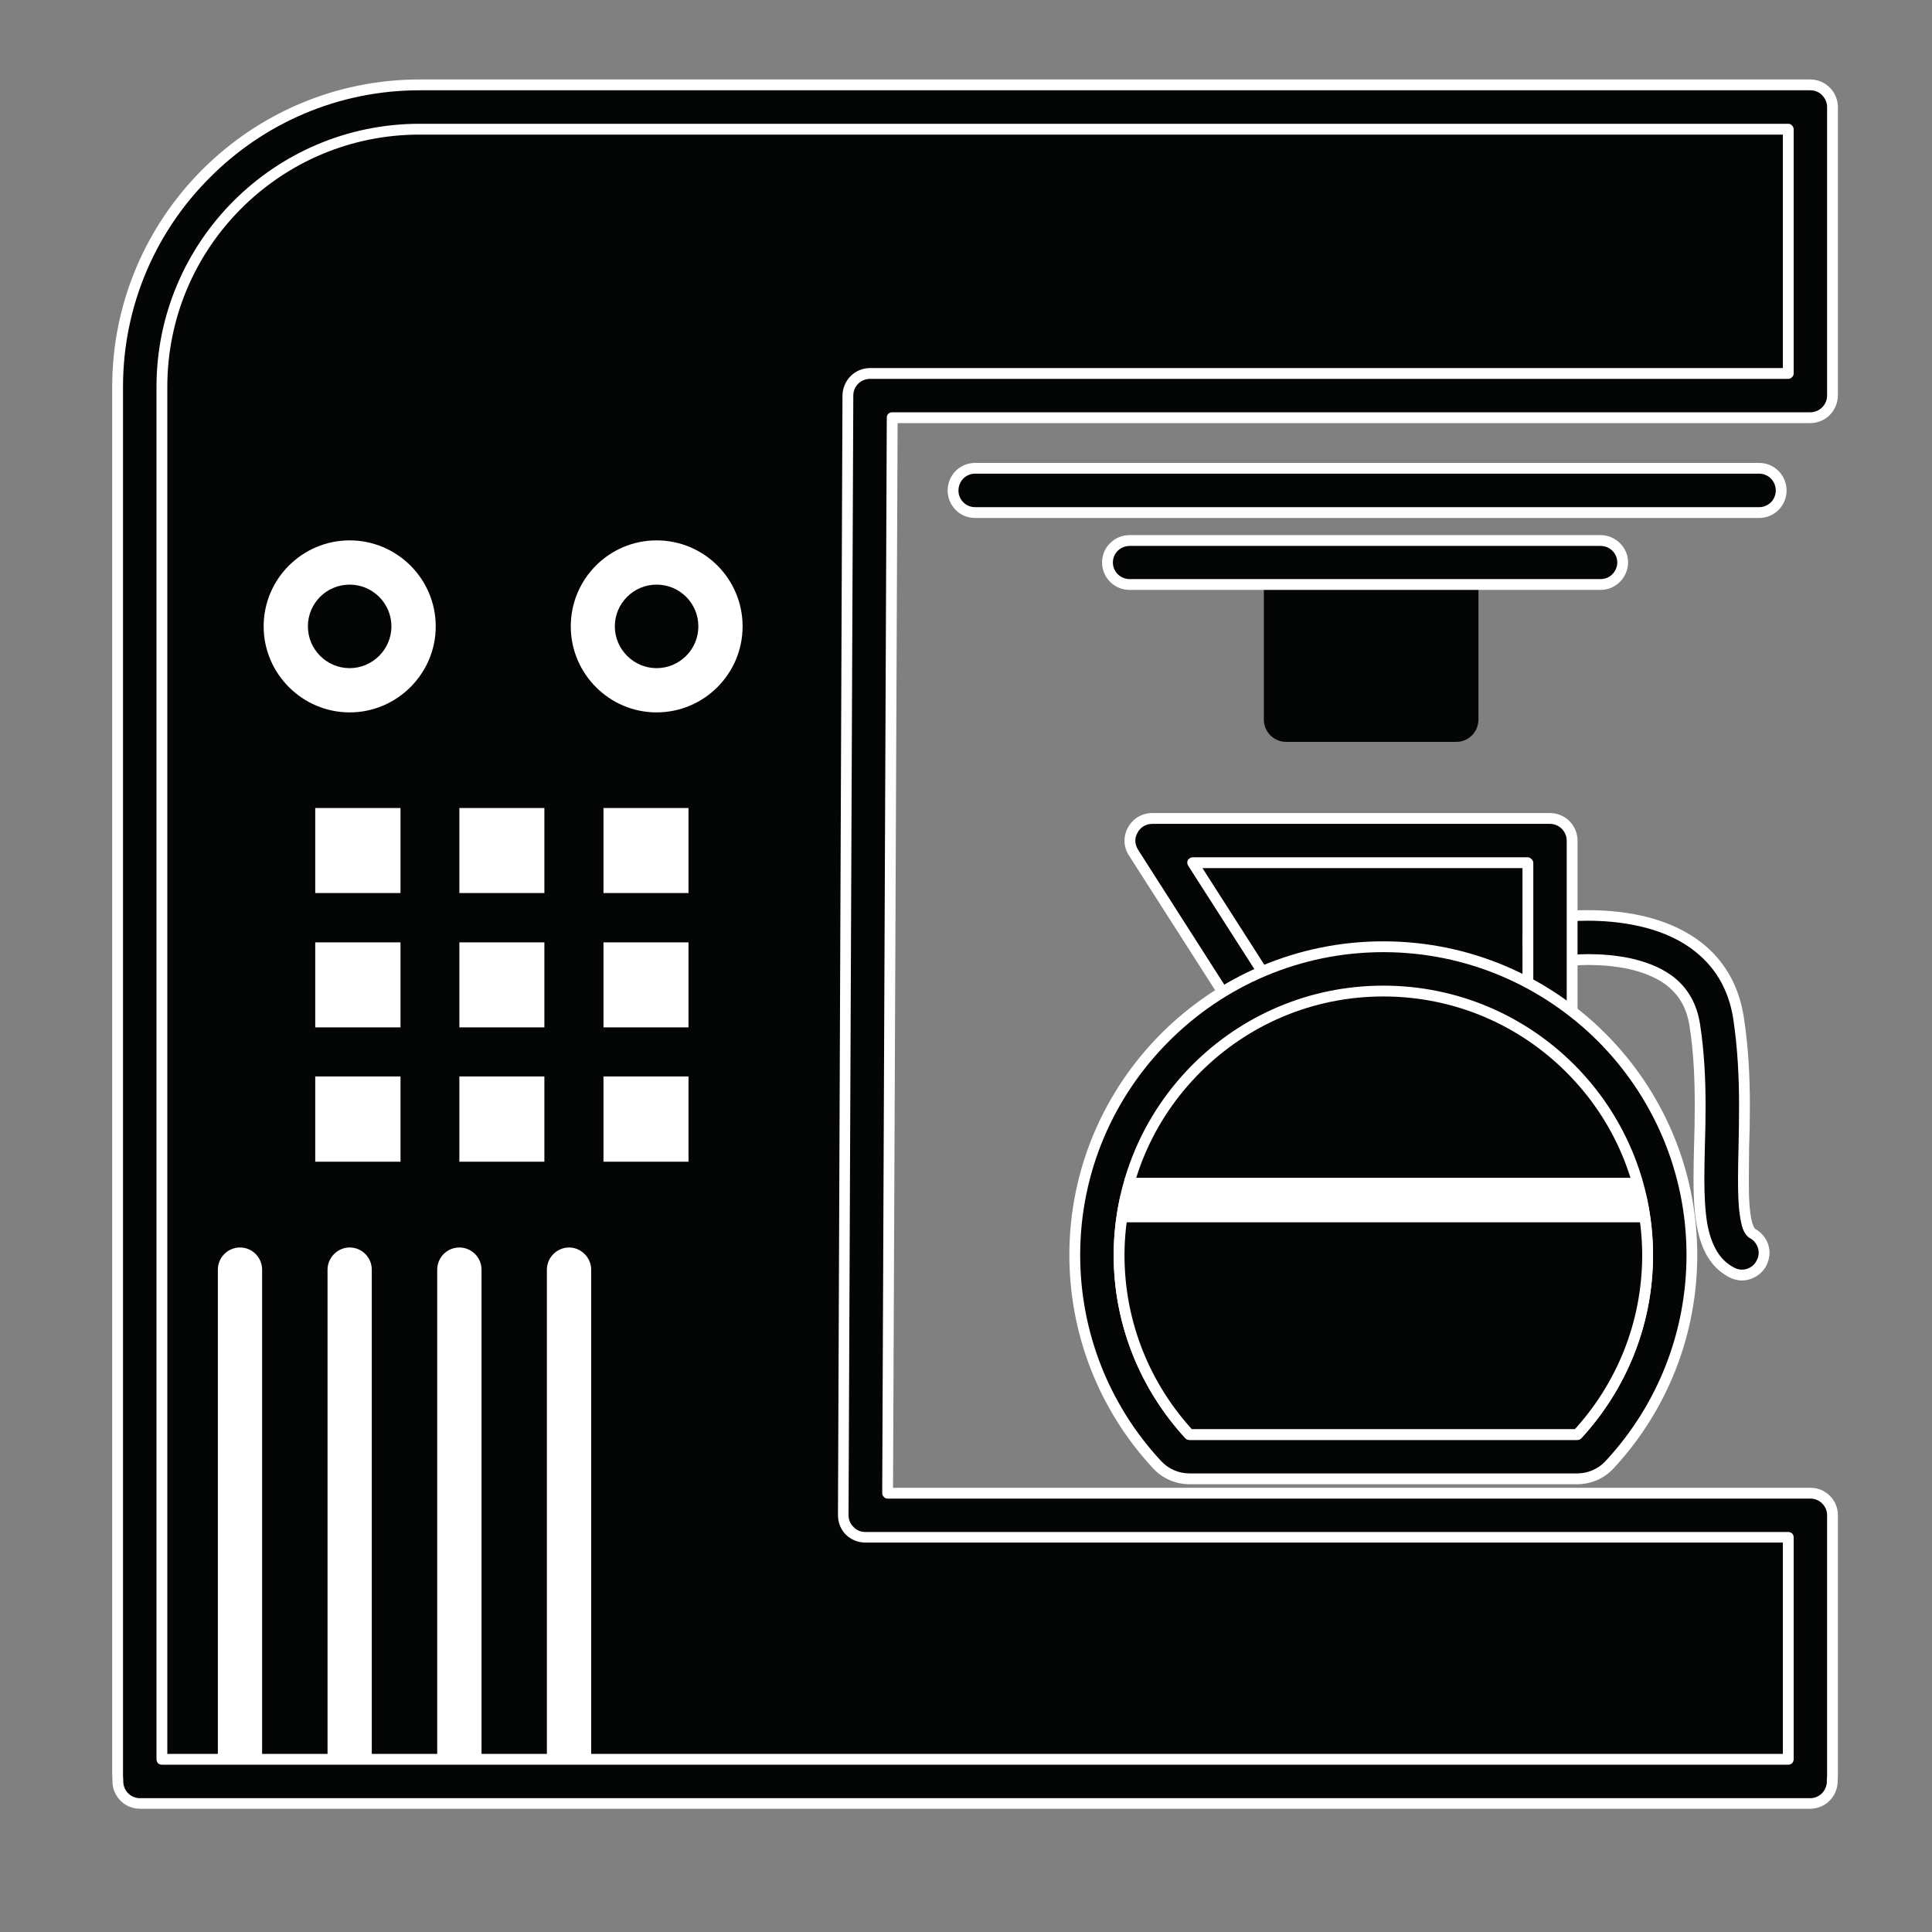
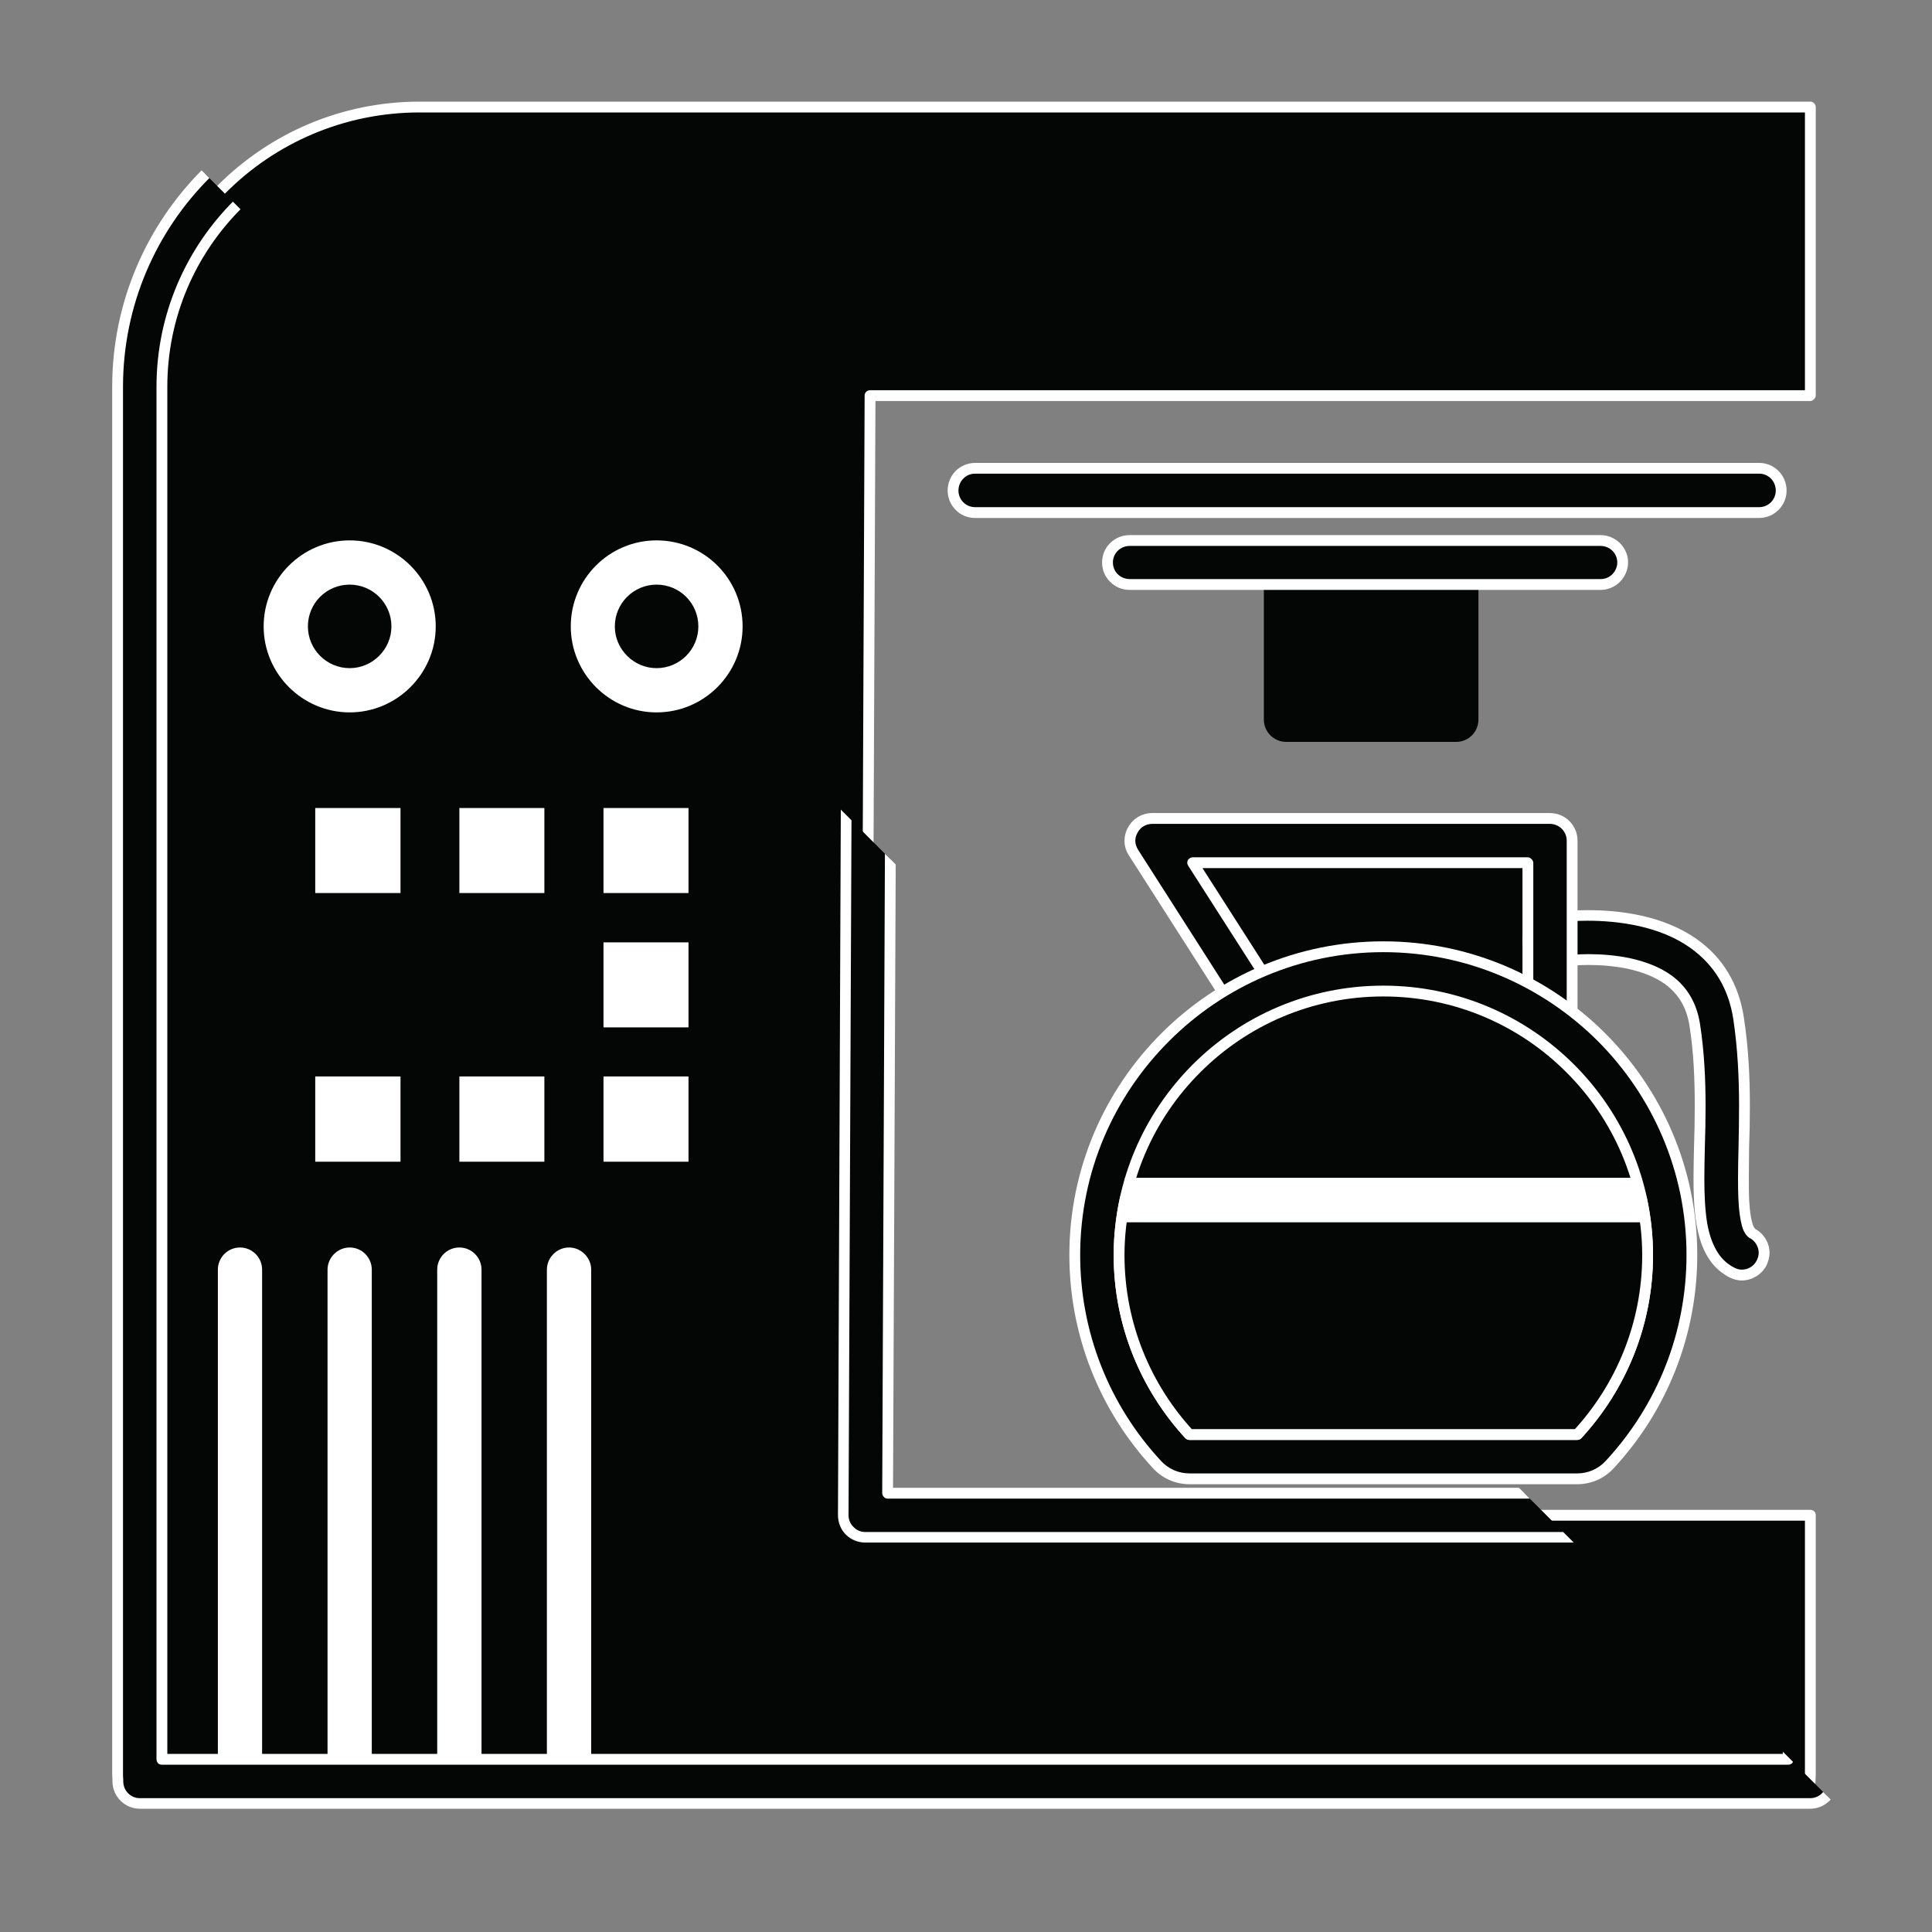
<svg xmlns="http://www.w3.org/2000/svg" width="40" zoomAndPan="magnify" viewBox="0 0 30 30" height="40" preserveAspectRatio="xMidYMid meet" version="1.0">
  <rect x="0" y="0" width="30" height="30" fill="#808080" stroke="none" />
  <defs>
    <clipPath id="4df6e18679">
      <path d="M 2 1.234 L 28.574 1.234 L 28.574 28 L 2 28 Z M 2 1.234 " clip-rule="nonzero" />
    </clipPath>
    <clipPath id="8e79d69051">
-       <path d="M 1.719 1.234 L 28.574 1.234 L 28.574 28.09 L 1.719 28.09 Z M 1.719 1.234 " clip-rule="nonzero" />
+       <path d="M 1.719 1.234 L 28.574 28.09 L 1.719 28.09 Z M 1.719 1.234 " clip-rule="nonzero" />
    </clipPath>
  </defs>
  <path fill="#040606" d="M 22.613 11.52 L 19.969 11.52 C 19.781 11.52 19.625 11.363 19.625 11.176 L 19.625 8.992 C 19.625 8.805 19.781 8.648 19.969 8.648 L 22.613 8.648 C 22.805 8.648 22.957 8.805 22.957 8.992 L 22.957 11.176 C 22.957 11.363 22.805 11.52 22.613 11.52 " fill-opacity="1" fill-rule="nonzero" />
  <g clip-path="url(#4df6e18679)">
    <path fill="#040606" d="M 13.438 23.527 L 13.512 6.141 L 28.109 6.141 L 28.109 1.66 L 6.516 1.66 C 4.117 1.66 2.172 3.609 2.172 6.008 L 2.172 27.543 C 2.172 27.582 2.172 27.621 2.172 27.66 L 28.109 27.66 C 28.109 27.621 28.113 27.582 28.113 27.543 L 28.113 23.527 L 13.438 23.527 " fill-opacity="1" fill-rule="nonzero" />
    <path fill="#ffffff" d="M 13.438 23.527 L 13.52 23.527 L 13.594 6.227 L 28.109 6.227 C 28.133 6.227 28.152 6.215 28.168 6.199 C 28.184 6.184 28.195 6.164 28.195 6.141 L 28.195 1.66 C 28.195 1.641 28.184 1.617 28.168 1.602 C 28.152 1.586 28.133 1.578 28.109 1.578 L 6.516 1.578 C 4.07 1.578 2.086 3.562 2.086 6.008 L 2.086 27.543 C 2.086 27.586 2.09 27.625 2.09 27.664 C 2.09 27.707 2.129 27.746 2.172 27.746 L 28.109 27.746 C 28.152 27.746 28.191 27.707 28.191 27.664 C 28.191 27.625 28.195 27.586 28.195 27.543 L 28.195 23.527 C 28.195 23.508 28.188 23.484 28.172 23.469 C 28.156 23.453 28.133 23.445 28.113 23.445 L 13.438 23.445 L 13.438 23.527 L 13.52 23.527 L 13.438 23.527 L 13.438 23.613 L 28.027 23.613 L 28.027 27.543 C 28.027 27.578 28.023 27.617 28.023 27.66 L 28.109 27.66 L 28.109 27.578 L 2.172 27.578 L 2.172 27.66 L 2.258 27.66 C 2.258 27.617 2.254 27.578 2.254 27.543 L 2.254 6.008 C 2.254 4.832 2.73 3.766 3.504 2.996 C 4.273 2.223 5.34 1.746 6.516 1.746 L 28.027 1.746 L 28.027 6.059 L 13.512 6.059 C 13.465 6.059 13.426 6.094 13.426 6.141 L 13.352 23.527 C 13.352 23.551 13.363 23.57 13.379 23.586 C 13.395 23.602 13.414 23.613 13.438 23.613 L 13.438 23.527 " fill-opacity="1" fill-rule="nonzero" />
  </g>
  <g clip-path="url(#8e79d69051)">
    <path fill="#040606" d="M 2.512 27.316 L 27.77 27.316 L 27.77 23.871 L 13.438 23.871 C 13.344 23.871 13.258 23.836 13.195 23.77 C 13.129 23.707 13.094 23.617 13.094 23.527 L 13.168 6.141 C 13.168 5.953 13.32 5.797 13.512 5.797 L 27.766 5.797 L 27.766 2.004 L 6.516 2.004 C 4.309 2.004 2.512 3.801 2.512 6.008 Z M 28.109 28.004 L 2.172 28.004 C 1.988 28.004 1.836 27.855 1.828 27.668 L 1.828 27.637 C 1.828 27.605 1.828 27.574 1.828 27.543 L 1.828 6.008 C 1.828 3.422 3.93 1.32 6.516 1.32 L 28.109 1.32 C 28.301 1.32 28.453 1.473 28.453 1.66 L 28.453 6.141 C 28.453 6.332 28.301 6.484 28.109 6.484 L 13.852 6.484 L 13.781 23.184 L 28.113 23.184 C 28.301 23.184 28.453 23.34 28.453 23.527 L 28.453 27.543 C 28.453 27.574 28.453 27.605 28.453 27.637 L 28.453 27.668 C 28.445 27.855 28.293 28.004 28.109 28.004 " fill-opacity="1" fill-rule="nonzero" />
    <path fill="#ffffff" d="M 2.512 27.316 L 2.512 27.402 L 27.77 27.402 C 27.789 27.402 27.812 27.395 27.828 27.379 C 27.844 27.359 27.852 27.34 27.852 27.316 L 27.852 23.871 C 27.852 23.848 27.844 23.828 27.828 23.812 C 27.812 23.797 27.789 23.789 27.77 23.789 L 13.438 23.789 C 13.367 23.789 13.301 23.762 13.254 23.711 C 13.203 23.664 13.176 23.598 13.176 23.527 L 13.109 23.527 L 13.176 23.531 L 13.176 23.527 L 13.109 23.527 L 13.176 23.531 L 13.176 23.527 L 13.25 6.141 C 13.25 5.996 13.367 5.883 13.512 5.883 L 27.766 5.883 C 27.789 5.883 27.809 5.875 27.824 5.859 C 27.844 5.844 27.852 5.82 27.852 5.797 L 27.852 2.004 C 27.852 1.984 27.84 1.961 27.824 1.945 C 27.809 1.93 27.789 1.922 27.766 1.922 L 6.516 1.922 C 4.262 1.922 2.43 3.754 2.43 6.008 L 2.43 27.316 C 2.43 27.34 2.438 27.359 2.453 27.379 C 2.469 27.395 2.492 27.402 2.512 27.402 L 2.512 27.316 L 2.598 27.316 L 2.598 6.008 C 2.598 4.926 3.035 3.949 3.746 3.238 C 4.457 2.527 5.434 2.09 6.516 2.09 L 27.684 2.09 L 27.684 5.715 L 13.512 5.715 C 13.273 5.715 13.086 5.906 13.082 6.141 L 13.012 23.527 L 13.094 23.527 L 13.012 23.523 L 13.012 23.527 C 13.012 23.641 13.055 23.75 13.133 23.828 C 13.215 23.91 13.324 23.953 13.438 23.953 L 27.684 23.953 L 27.684 27.234 L 2.512 27.234 L 2.512 27.316 L 2.598 27.316 Z M 28.109 28.004 L 28.109 27.922 L 2.172 27.922 C 2.031 27.922 1.918 27.809 1.914 27.668 L 1.914 27.633 C 1.91 27.602 1.91 27.574 1.91 27.543 L 1.91 6.008 C 1.91 4.738 2.426 3.586 3.262 2.754 C 4.094 1.918 5.246 1.402 6.516 1.402 L 28.109 1.402 C 28.184 1.402 28.246 1.43 28.293 1.477 C 28.34 1.527 28.371 1.59 28.371 1.66 L 28.371 6.141 C 28.371 6.285 28.254 6.402 28.109 6.402 L 13.852 6.402 C 13.805 6.402 13.77 6.438 13.77 6.484 L 13.699 23.184 C 13.699 23.207 13.707 23.227 13.723 23.242 C 13.738 23.262 13.758 23.27 13.781 23.27 L 28.113 23.27 C 28.254 23.27 28.371 23.387 28.371 23.527 L 28.371 27.543 C 28.371 27.574 28.371 27.602 28.367 27.633 L 28.367 27.668 C 28.363 27.809 28.25 27.922 28.109 27.922 L 28.109 28.086 C 28.34 28.086 28.527 27.902 28.535 27.672 L 28.535 27.637 C 28.539 27.605 28.539 27.574 28.539 27.543 L 28.539 23.527 C 28.539 23.293 28.348 23.102 28.113 23.102 L 13.867 23.102 L 13.938 6.57 L 28.109 6.57 C 28.348 6.57 28.535 6.379 28.539 6.141 L 28.539 1.66 C 28.535 1.426 28.348 1.234 28.109 1.234 L 6.516 1.234 C 3.883 1.234 1.742 3.375 1.742 6.008 L 1.742 27.543 C 1.742 27.574 1.746 27.605 1.746 27.637 L 1.746 27.672 C 1.754 27.902 1.941 28.086 2.172 28.086 L 28.109 28.086 L 28.109 28.004 " fill-opacity="1" fill-rule="nonzero" />
  </g>
  <path fill="#040606" d="M 6.422 9.727 C 6.422 10.273 5.977 10.719 5.43 10.719 C 4.883 10.719 4.438 10.273 4.438 9.727 C 4.438 9.18 4.883 8.734 5.43 8.734 C 5.977 8.734 6.422 9.18 6.422 9.727 " fill-opacity="1" fill-rule="nonzero" />
  <path fill="#ffffff" d="M 6.422 9.727 L 6.336 9.727 C 6.336 9.977 6.234 10.203 6.07 10.367 C 5.906 10.531 5.68 10.633 5.43 10.633 C 5.18 10.633 4.953 10.531 4.789 10.367 C 4.625 10.203 4.523 9.977 4.523 9.727 C 4.523 9.477 4.625 9.25 4.789 9.086 C 4.953 8.918 5.18 8.816 5.43 8.816 C 5.68 8.816 5.906 8.918 6.07 9.086 C 6.234 9.25 6.336 9.477 6.336 9.727 L 6.504 9.727 C 6.504 9.133 6.023 8.652 5.43 8.652 C 4.836 8.652 4.355 9.133 4.355 9.727 C 4.355 10.32 4.836 10.801 5.43 10.801 C 6.023 10.801 6.504 10.32 6.504 9.727 L 6.422 9.727 " fill-opacity="1" fill-rule="nonzero" />
  <path fill="#ffffff" d="M 5.43 9.078 C 5.07 9.078 4.781 9.367 4.781 9.727 C 4.781 10.082 5.07 10.375 5.43 10.375 C 5.785 10.375 6.078 10.082 6.078 9.727 C 6.078 9.367 5.785 9.078 5.43 9.078 Z M 5.43 11.062 C 4.695 11.062 4.094 10.461 4.094 9.727 C 4.094 8.988 4.695 8.391 5.43 8.391 C 6.164 8.391 6.766 8.988 6.766 9.727 C 6.766 10.461 6.164 11.062 5.43 11.062 " fill-opacity="1" fill-rule="nonzero" />
  <path fill="#040606" d="M 11.188 9.727 C 11.188 10.273 10.742 10.719 10.195 10.719 C 9.648 10.719 9.207 10.273 9.207 9.727 C 9.207 9.18 9.648 8.734 10.195 8.734 C 10.742 8.734 11.188 9.18 11.188 9.727 " fill-opacity="1" fill-rule="nonzero" />
  <path fill="#ffffff" d="M 11.188 9.727 L 11.105 9.727 C 11.105 9.977 11.004 10.203 10.84 10.367 C 10.672 10.531 10.449 10.633 10.195 10.633 C 9.945 10.633 9.719 10.531 9.555 10.367 C 9.391 10.203 9.289 9.977 9.289 9.727 C 9.289 9.477 9.391 9.25 9.555 9.086 C 9.719 8.918 9.945 8.816 10.195 8.816 C 10.449 8.816 10.672 8.918 10.84 9.086 C 11.004 9.25 11.105 9.477 11.105 9.727 L 11.273 9.727 C 11.273 9.133 10.789 8.652 10.195 8.652 C 9.602 8.652 9.121 9.133 9.121 9.727 C 9.121 10.32 9.602 10.801 10.195 10.801 C 10.789 10.801 11.273 10.32 11.273 9.727 L 11.188 9.727 " fill-opacity="1" fill-rule="nonzero" />
  <path fill="#ffffff" d="M 10.195 9.078 C 9.84 9.078 9.547 9.367 9.547 9.727 C 9.547 10.082 9.84 10.375 10.195 10.375 C 10.555 10.375 10.844 10.082 10.844 9.727 C 10.844 9.367 10.555 9.078 10.195 9.078 Z M 10.195 11.062 C 9.461 11.062 8.863 10.461 8.863 9.727 C 8.863 8.988 9.461 8.391 10.195 8.391 C 10.934 8.391 11.531 8.988 11.531 9.727 C 11.531 10.461 10.934 11.062 10.195 11.062 " fill-opacity="1" fill-rule="nonzero" />
  <path fill="#ffffff" d="M 4.07 27.328 L 4.07 19.715 C 4.07 19.527 3.918 19.371 3.727 19.371 C 3.535 19.371 3.383 19.527 3.383 19.715 L 3.383 27.328 L 4.07 27.328 " fill-opacity="1" fill-rule="nonzero" />
  <path fill="#ffffff" d="M 5.773 27.328 L 5.773 19.715 C 5.773 19.527 5.621 19.371 5.43 19.371 C 5.242 19.371 5.086 19.527 5.086 19.715 L 5.086 27.328 L 5.773 27.328 " fill-opacity="1" fill-rule="nonzero" />
  <path fill="#ffffff" d="M 7.477 27.328 L 7.477 19.715 C 7.477 19.527 7.324 19.371 7.133 19.371 C 6.941 19.371 6.789 19.527 6.789 19.715 L 6.789 27.328 L 7.477 27.328 " fill-opacity="1" fill-rule="nonzero" />
  <path fill="#ffffff" d="M 9.18 27.328 L 9.18 19.715 C 9.18 19.527 9.023 19.371 8.836 19.371 C 8.648 19.371 8.492 19.527 8.492 19.715 L 8.492 27.328 L 9.18 27.328 " fill-opacity="1" fill-rule="nonzero" />
  <path fill="#ffffff" d="M 6.219 13.867 L 4.895 13.867 L 4.895 12.547 L 6.219 12.547 L 6.219 13.867 " fill-opacity="1" fill-rule="nonzero" />
  <path fill="#ffffff" d="M 8.453 13.867 L 7.133 13.867 L 7.133 12.547 L 8.453 12.547 L 8.453 13.867 " fill-opacity="1" fill-rule="nonzero" />
  <path fill="#ffffff" d="M 10.691 13.867 L 9.371 13.867 L 9.371 12.547 L 10.691 12.547 L 10.691 13.867 " fill-opacity="1" fill-rule="nonzero" />
-   <path fill="#ffffff" d="M 6.219 15.953 L 4.895 15.953 L 4.895 14.633 L 6.219 14.633 L 6.219 15.953 " fill-opacity="1" fill-rule="nonzero" />
-   <path fill="#ffffff" d="M 8.453 15.953 L 7.133 15.953 L 7.133 14.633 L 8.453 14.633 L 8.453 15.953 " fill-opacity="1" fill-rule="nonzero" />
  <path fill="#ffffff" d="M 10.691 15.953 L 9.371 15.953 L 9.371 14.633 L 10.691 14.633 L 10.691 15.953 " fill-opacity="1" fill-rule="nonzero" />
  <path fill="#ffffff" d="M 6.219 18.039 L 4.895 18.039 L 4.895 16.715 L 6.219 16.715 L 6.219 18.039 " fill-opacity="1" fill-rule="nonzero" />
  <path fill="#ffffff" d="M 8.453 18.039 L 7.133 18.039 L 7.133 16.715 L 8.453 16.715 L 8.453 18.039 " fill-opacity="1" fill-rule="nonzero" />
  <path fill="#ffffff" d="M 10.691 18.039 L 9.371 18.039 L 9.371 16.715 L 10.691 16.715 L 10.691 18.039 " fill-opacity="1" fill-rule="nonzero" />
  <path fill="#040606" d="M 27.316 7.957 L 15.141 7.957 C 14.953 7.957 14.797 7.805 14.797 7.617 C 14.797 7.426 14.953 7.273 15.141 7.273 L 27.316 7.273 C 27.504 7.273 27.66 7.426 27.66 7.617 C 27.66 7.805 27.504 7.957 27.316 7.957 " fill-opacity="1" fill-rule="nonzero" />
  <path fill="#ffffff" d="M 27.316 7.957 L 27.316 7.875 L 15.141 7.875 C 14.996 7.875 14.883 7.758 14.883 7.617 C 14.883 7.473 14.996 7.355 15.141 7.355 L 27.316 7.355 C 27.461 7.355 27.574 7.473 27.574 7.617 C 27.574 7.758 27.461 7.875 27.316 7.875 L 27.316 8.043 C 27.551 8.043 27.742 7.852 27.742 7.617 C 27.742 7.379 27.551 7.188 27.316 7.188 L 15.141 7.188 C 15.023 7.188 14.914 7.238 14.84 7.312 C 14.762 7.391 14.715 7.5 14.715 7.617 C 14.715 7.734 14.762 7.84 14.84 7.918 C 14.914 7.996 15.023 8.043 15.141 8.043 L 27.316 8.043 L 27.316 7.957 " fill-opacity="1" fill-rule="nonzero" />
  <path fill="#040606" d="M 24.852 9.078 L 17.543 9.078 C 17.352 9.078 17.199 8.922 17.199 8.734 C 17.199 8.543 17.352 8.391 17.543 8.391 L 24.852 8.391 C 25.043 8.391 25.195 8.543 25.195 8.734 C 25.195 8.922 25.043 9.078 24.852 9.078 " fill-opacity="1" fill-rule="nonzero" />
  <path fill="#ffffff" d="M 24.852 9.078 L 24.852 8.992 L 17.543 8.992 C 17.398 8.992 17.281 8.879 17.281 8.734 C 17.281 8.59 17.398 8.477 17.543 8.477 L 24.852 8.477 C 24.996 8.477 25.113 8.59 25.113 8.734 C 25.113 8.805 25.082 8.871 25.035 8.918 C 24.988 8.965 24.926 8.992 24.852 8.992 L 24.852 9.16 C 25.09 9.16 25.277 8.969 25.281 8.734 C 25.281 8.5 25.086 8.309 24.852 8.309 L 17.543 8.309 C 17.422 8.309 17.316 8.355 17.238 8.434 C 17.16 8.508 17.113 8.617 17.113 8.734 C 17.113 8.852 17.16 8.957 17.238 9.035 C 17.316 9.113 17.422 9.16 17.543 9.16 L 24.852 9.16 L 24.852 9.078 " fill-opacity="1" fill-rule="nonzero" />
  <path fill="#040606" d="M 24.066 16.125 L 24.066 13.027 L 17.891 13.027 L 19.602 15.703 C 19.602 15.703 21.637 14.715 24.066 16.125 " fill-opacity="1" fill-rule="nonzero" />
  <path fill="#ffffff" d="M 24.066 16.125 L 24.152 16.125 L 24.152 13.027 C 24.152 13.004 24.141 12.984 24.125 12.969 C 24.109 12.953 24.09 12.941 24.066 12.941 L 17.891 12.941 C 17.859 12.941 17.832 12.961 17.816 12.988 C 17.801 13.012 17.805 13.047 17.82 13.07 L 19.531 15.746 C 19.555 15.781 19.602 15.797 19.641 15.777 C 19.676 15.762 20.344 15.449 21.352 15.449 C 22.098 15.449 23.023 15.617 24.023 16.195 C 24.051 16.211 24.082 16.211 24.109 16.195 C 24.137 16.18 24.152 16.152 24.152 16.125 L 24.066 16.125 L 24.109 16.051 C 23.082 15.457 22.121 15.281 21.352 15.281 C 20.277 15.281 19.574 15.621 19.566 15.625 L 19.602 15.703 L 19.672 15.656 L 18.043 13.109 L 23.984 13.109 L 23.984 16.125 L 24.066 16.125 L 24.109 16.051 L 24.066 16.125 " fill-opacity="1" fill-rule="nonzero" />
  <path fill="#040606" d="M 27.047 19.797 C 26.992 19.797 26.934 19.785 26.879 19.754 C 26.352 19.461 26.367 18.727 26.391 17.801 C 26.402 17.227 26.418 16.574 26.316 15.914 C 26.27 15.609 26.133 15.379 25.902 15.215 C 25.262 14.754 24.137 14.938 24.125 14.941 C 23.938 14.973 23.762 14.848 23.73 14.66 C 23.695 14.473 23.82 14.297 24.008 14.262 C 24.066 14.254 25.426 14.027 26.305 14.652 C 26.688 14.93 26.918 15.316 26.996 15.809 C 27.109 16.527 27.094 17.211 27.078 17.816 C 27.066 18.371 27.051 19.062 27.215 19.152 C 27.379 19.246 27.441 19.453 27.348 19.621 C 27.285 19.734 27.168 19.797 27.047 19.797 " fill-opacity="1" fill-rule="nonzero" />
  <path fill="#ffffff" d="M 27.047 19.797 L 27.047 19.715 C 27.004 19.715 26.961 19.703 26.922 19.68 C 26.824 19.629 26.75 19.559 26.691 19.477 C 26.602 19.348 26.543 19.188 26.508 18.988 C 26.477 18.793 26.465 18.562 26.465 18.309 C 26.465 18.148 26.469 17.98 26.473 17.801 C 26.48 17.602 26.484 17.391 26.484 17.172 C 26.484 16.766 26.465 16.336 26.398 15.902 C 26.348 15.578 26.199 15.324 25.953 15.145 C 25.762 15.008 25.539 14.93 25.312 14.879 C 25.086 14.832 24.859 14.816 24.668 14.816 C 24.508 14.816 24.371 14.828 24.273 14.836 C 24.227 14.844 24.184 14.848 24.156 14.852 C 24.145 14.852 24.133 14.855 24.125 14.855 L 24.113 14.859 L 24.105 14.859 L 24.125 14.941 L 24.109 14.859 C 24.098 14.859 24.082 14.863 24.066 14.863 C 23.941 14.863 23.832 14.773 23.812 14.645 C 23.809 14.629 23.809 14.617 23.809 14.602 C 23.809 14.477 23.898 14.367 24.023 14.344 C 24.043 14.34 24.301 14.297 24.652 14.297 C 25.129 14.297 25.777 14.379 26.254 14.723 C 26.617 14.984 26.84 15.348 26.914 15.82 C 26.984 16.289 27.004 16.742 27.004 17.172 C 27.004 17.395 27 17.609 26.996 17.812 C 26.992 17.973 26.988 18.141 26.988 18.301 C 26.988 18.512 26.992 18.707 27.016 18.867 C 27.027 18.949 27.043 19.02 27.062 19.078 C 27.086 19.141 27.117 19.191 27.172 19.227 L 27.176 19.227 C 27.258 19.273 27.309 19.363 27.309 19.453 C 27.309 19.496 27.297 19.539 27.273 19.582 C 27.227 19.668 27.137 19.715 27.047 19.715 L 27.047 19.883 C 27.195 19.883 27.344 19.801 27.422 19.664 C 27.457 19.598 27.477 19.523 27.477 19.453 C 27.477 19.305 27.395 19.16 27.254 19.082 C 27.254 19.082 27.25 19.078 27.242 19.066 C 27.23 19.051 27.215 19.016 27.203 18.965 C 27.184 18.895 27.172 18.793 27.164 18.68 C 27.156 18.566 27.156 18.438 27.156 18.301 C 27.156 18.141 27.16 17.977 27.16 17.816 C 27.168 17.613 27.172 17.395 27.172 17.172 C 27.172 16.738 27.152 16.273 27.078 15.797 C 27 15.285 26.754 14.871 26.352 14.586 C 25.824 14.211 25.148 14.133 24.652 14.133 C 24.289 14.133 24.023 14.176 23.992 14.18 C 23.785 14.219 23.641 14.398 23.641 14.602 C 23.641 14.625 23.641 14.648 23.645 14.676 C 23.684 14.883 23.863 15.031 24.066 15.031 C 24.09 15.031 24.113 15.027 24.141 15.023 L 24.145 15.023 L 24.129 14.961 L 24.141 15.023 L 24.145 15.023 L 24.129 14.961 L 24.141 15.023 C 24.148 15.023 24.207 15.012 24.301 15.004 C 24.395 14.996 24.52 14.984 24.668 14.984 C 24.852 14.984 25.066 15 25.277 15.043 C 25.488 15.09 25.691 15.164 25.855 15.281 C 26.066 15.438 26.188 15.641 26.234 15.926 C 26.301 16.348 26.316 16.77 26.316 17.172 C 26.316 17.387 26.312 17.598 26.305 17.797 C 26.301 17.977 26.297 18.145 26.297 18.309 C 26.297 18.652 26.316 18.961 26.391 19.223 C 26.43 19.352 26.48 19.469 26.555 19.574 C 26.625 19.676 26.723 19.762 26.84 19.828 C 26.906 19.863 26.977 19.883 27.047 19.883 L 27.047 19.797 " fill-opacity="1" fill-rule="nonzero" />
  <path fill="#040606" d="M 24.066 16.207 C 23.879 16.207 23.723 16.051 23.723 15.863 L 23.723 13.398 L 18.52 13.398 L 19.707 15.25 C 19.809 15.41 19.762 15.625 19.602 15.727 C 19.441 15.828 19.227 15.781 19.125 15.621 L 17.602 13.238 C 17.531 13.133 17.527 13 17.59 12.887 C 17.648 12.777 17.766 12.711 17.891 12.711 L 24.066 12.711 C 24.258 12.711 24.41 12.863 24.41 13.055 L 24.41 15.863 C 24.41 16.051 24.258 16.207 24.066 16.207 " fill-opacity="1" fill-rule="nonzero" />
  <path fill="#ffffff" d="M 24.066 16.207 L 24.066 16.121 C 23.996 16.121 23.93 16.094 23.883 16.047 C 23.836 16 23.809 15.934 23.809 15.863 L 23.809 13.398 C 23.809 13.375 23.797 13.355 23.781 13.34 C 23.766 13.324 23.746 13.312 23.723 13.312 L 18.52 13.312 C 18.488 13.312 18.461 13.332 18.445 13.355 C 18.43 13.383 18.434 13.418 18.449 13.441 L 19.637 15.297 C 19.664 15.34 19.676 15.387 19.676 15.438 C 19.676 15.523 19.633 15.605 19.555 15.656 C 19.512 15.684 19.465 15.695 19.418 15.695 C 19.328 15.695 19.246 15.656 19.199 15.578 L 19.195 15.578 L 17.672 13.195 C 17.645 13.152 17.629 13.102 17.629 13.055 C 17.629 13.012 17.641 12.969 17.664 12.93 C 17.707 12.844 17.797 12.793 17.891 12.793 L 24.066 12.793 C 24.211 12.793 24.328 12.91 24.328 13.055 L 24.328 15.863 C 24.328 16.004 24.211 16.121 24.066 16.121 L 24.066 16.289 C 24.305 16.289 24.496 16.098 24.496 15.863 L 24.496 13.055 C 24.496 12.816 24.305 12.625 24.066 12.625 L 17.891 12.625 C 17.734 12.625 17.59 12.711 17.516 12.848 C 17.48 12.91 17.461 12.984 17.461 13.055 C 17.461 13.133 17.484 13.215 17.531 13.285 L 19.055 15.668 C 19.137 15.793 19.273 15.863 19.418 15.863 C 19.496 15.863 19.574 15.844 19.648 15.797 C 19.773 15.715 19.844 15.578 19.844 15.438 C 19.844 15.359 19.82 15.277 19.777 15.207 L 18.672 13.48 L 23.641 13.48 L 23.641 15.863 C 23.641 16.098 23.832 16.289 24.066 16.289 L 24.066 16.207 " fill-opacity="1" fill-rule="nonzero" />
  <path fill="#040606" d="M 18.469 22.617 C 18.375 22.617 18.281 22.578 18.215 22.508 C 17.453 21.684 17.035 20.613 17.035 19.488 C 17.035 17.039 19.027 15.043 21.48 15.043 C 23.934 15.043 25.926 17.039 25.926 19.488 C 25.926 20.613 25.508 21.684 24.746 22.508 C 24.68 22.578 24.59 22.617 24.492 22.617 L 18.469 22.617 " fill-opacity="1" fill-rule="nonzero" />
  <path fill="#ffffff" d="M 18.469 22.617 L 18.469 22.535 C 18.395 22.535 18.328 22.504 18.277 22.449 C 17.531 21.641 17.117 20.59 17.117 19.488 C 17.117 18.285 17.609 17.195 18.398 16.406 C 19.188 15.617 20.277 15.129 21.48 15.129 C 22.684 15.129 23.773 15.617 24.562 16.406 C 25.355 17.195 25.844 18.285 25.844 19.488 C 25.844 20.59 25.43 21.641 24.684 22.449 C 24.633 22.504 24.566 22.535 24.492 22.535 L 18.469 22.535 L 18.469 22.703 L 24.492 22.703 C 24.613 22.703 24.727 22.652 24.805 22.562 C 25.582 21.727 26.012 20.633 26.012 19.488 C 26.012 16.992 23.98 14.961 21.48 14.961 C 18.984 14.961 16.949 16.992 16.949 19.488 C 16.949 20.633 17.379 21.727 18.156 22.562 C 18.234 22.652 18.352 22.703 18.469 22.703 L 18.469 22.617 " fill-opacity="1" fill-rule="nonzero" />
  <path fill="#040606" d="M 21.48 14.699 C 18.84 14.699 16.691 16.848 16.691 19.488 C 16.691 20.699 17.145 21.855 17.965 22.742 C 18.094 22.883 18.277 22.961 18.469 22.961 L 24.492 22.961 C 24.684 22.961 24.867 22.883 24.996 22.742 C 25.816 21.855 26.27 20.699 26.27 19.488 C 26.27 16.848 24.121 14.699 21.48 14.699 Z M 21.48 15.387 C 23.746 15.387 25.582 17.223 25.582 19.488 C 25.582 20.562 25.168 21.543 24.492 22.273 L 18.469 22.273 C 17.793 21.543 17.379 20.562 17.379 19.488 C 17.379 17.223 19.215 15.387 21.48 15.387 " fill-opacity="1" fill-rule="nonzero" />
  <path fill="#ffffff" d="M 21.48 14.699 L 21.48 14.617 C 18.793 14.617 16.605 16.801 16.605 19.488 C 16.605 20.719 17.066 21.895 17.902 22.797 C 18.047 22.957 18.254 23.047 18.469 23.047 L 24.492 23.047 C 24.707 23.047 24.914 22.957 25.059 22.797 C 25.895 21.895 26.355 20.719 26.355 19.488 C 26.355 16.801 24.168 14.617 21.48 14.617 L 21.48 14.785 C 22.777 14.785 23.953 15.312 24.809 16.164 C 25.66 17.016 26.188 18.191 26.188 19.488 C 26.188 20.68 25.742 21.812 24.934 22.684 C 24.82 22.809 24.66 22.879 24.492 22.879 L 18.469 22.879 C 18.301 22.879 18.141 22.809 18.027 22.684 C 17.219 21.812 16.773 20.68 16.773 19.488 C 16.773 18.191 17.301 17.016 18.156 16.164 C 19.008 15.312 20.184 14.785 21.48 14.785 Z M 21.48 15.473 C 22.59 15.473 23.594 15.922 24.32 16.648 C 25.051 17.375 25.5 18.379 25.5 19.488 C 25.5 20.543 25.094 21.5 24.43 22.219 L 24.492 22.273 L 24.492 22.191 L 18.469 22.191 L 18.469 22.273 L 18.531 22.219 C 17.867 21.5 17.461 20.543 17.461 19.488 C 17.461 18.379 17.91 17.375 18.641 16.648 C 19.367 15.922 20.371 15.473 21.48 15.473 C 21.527 15.473 21.566 15.434 21.566 15.387 C 21.566 15.34 21.527 15.305 21.48 15.305 C 19.168 15.305 17.297 17.176 17.293 19.488 C 17.293 20.586 17.719 21.586 18.406 22.332 C 18.422 22.348 18.445 22.359 18.469 22.359 L 24.492 22.359 C 24.516 22.359 24.539 22.348 24.555 22.332 C 25.242 21.586 25.668 20.586 25.668 19.488 C 25.668 17.176 23.793 15.305 21.48 15.305 C 21.434 15.305 21.398 15.34 21.398 15.387 C 21.398 15.434 21.434 15.473 21.48 15.473 " fill-opacity="1" fill-rule="nonzero" />
  <path fill="#040606" d="M 17.473 18.609 C 17.41 18.895 17.379 19.188 17.379 19.488 C 17.379 20.562 17.793 21.543 18.469 22.273 L 24.492 22.273 C 25.168 21.543 25.582 20.562 25.582 19.488 C 25.582 19.188 25.551 18.895 25.488 18.609 L 17.473 18.609 " fill-opacity="1" fill-rule="nonzero" />
  <path fill="#ffffff" d="M 17.473 18.609 L 17.391 18.594 C 17.328 18.883 17.293 19.184 17.293 19.488 C 17.293 20.586 17.719 21.586 18.406 22.332 C 18.422 22.348 18.445 22.359 18.469 22.359 L 24.492 22.359 C 24.516 22.359 24.539 22.348 24.555 22.332 C 25.242 21.586 25.668 20.586 25.668 19.488 C 25.668 19.184 25.633 18.883 25.57 18.594 C 25.562 18.555 25.527 18.527 25.488 18.527 L 17.473 18.527 C 17.434 18.527 17.398 18.555 17.391 18.594 L 17.473 18.609 L 17.473 18.695 L 25.488 18.695 L 25.488 18.609 L 25.406 18.629 C 25.465 18.906 25.5 19.195 25.5 19.488 C 25.5 20.543 25.094 21.5 24.43 22.219 L 24.492 22.273 L 24.492 22.191 L 18.469 22.191 L 18.469 22.273 L 18.531 22.219 C 17.867 21.5 17.461 20.543 17.461 19.488 C 17.461 19.195 17.496 18.906 17.555 18.629 L 17.473 18.609 L 17.473 18.695 L 17.473 18.609 " fill-opacity="1" fill-rule="nonzero" />
  <path fill="#ffffff" d="M 25.492 18.98 L 17.469 18.98 C 17.277 18.98 17.453 18.875 17.453 18.684 C 17.453 18.492 17.469 18.289 17.469 18.289 L 25.492 18.289 C 25.492 18.289 25.488 18.422 25.488 18.609 C 25.488 18.801 25.684 18.98 25.492 18.98 " fill-opacity="1" fill-rule="nonzero" />
</svg>